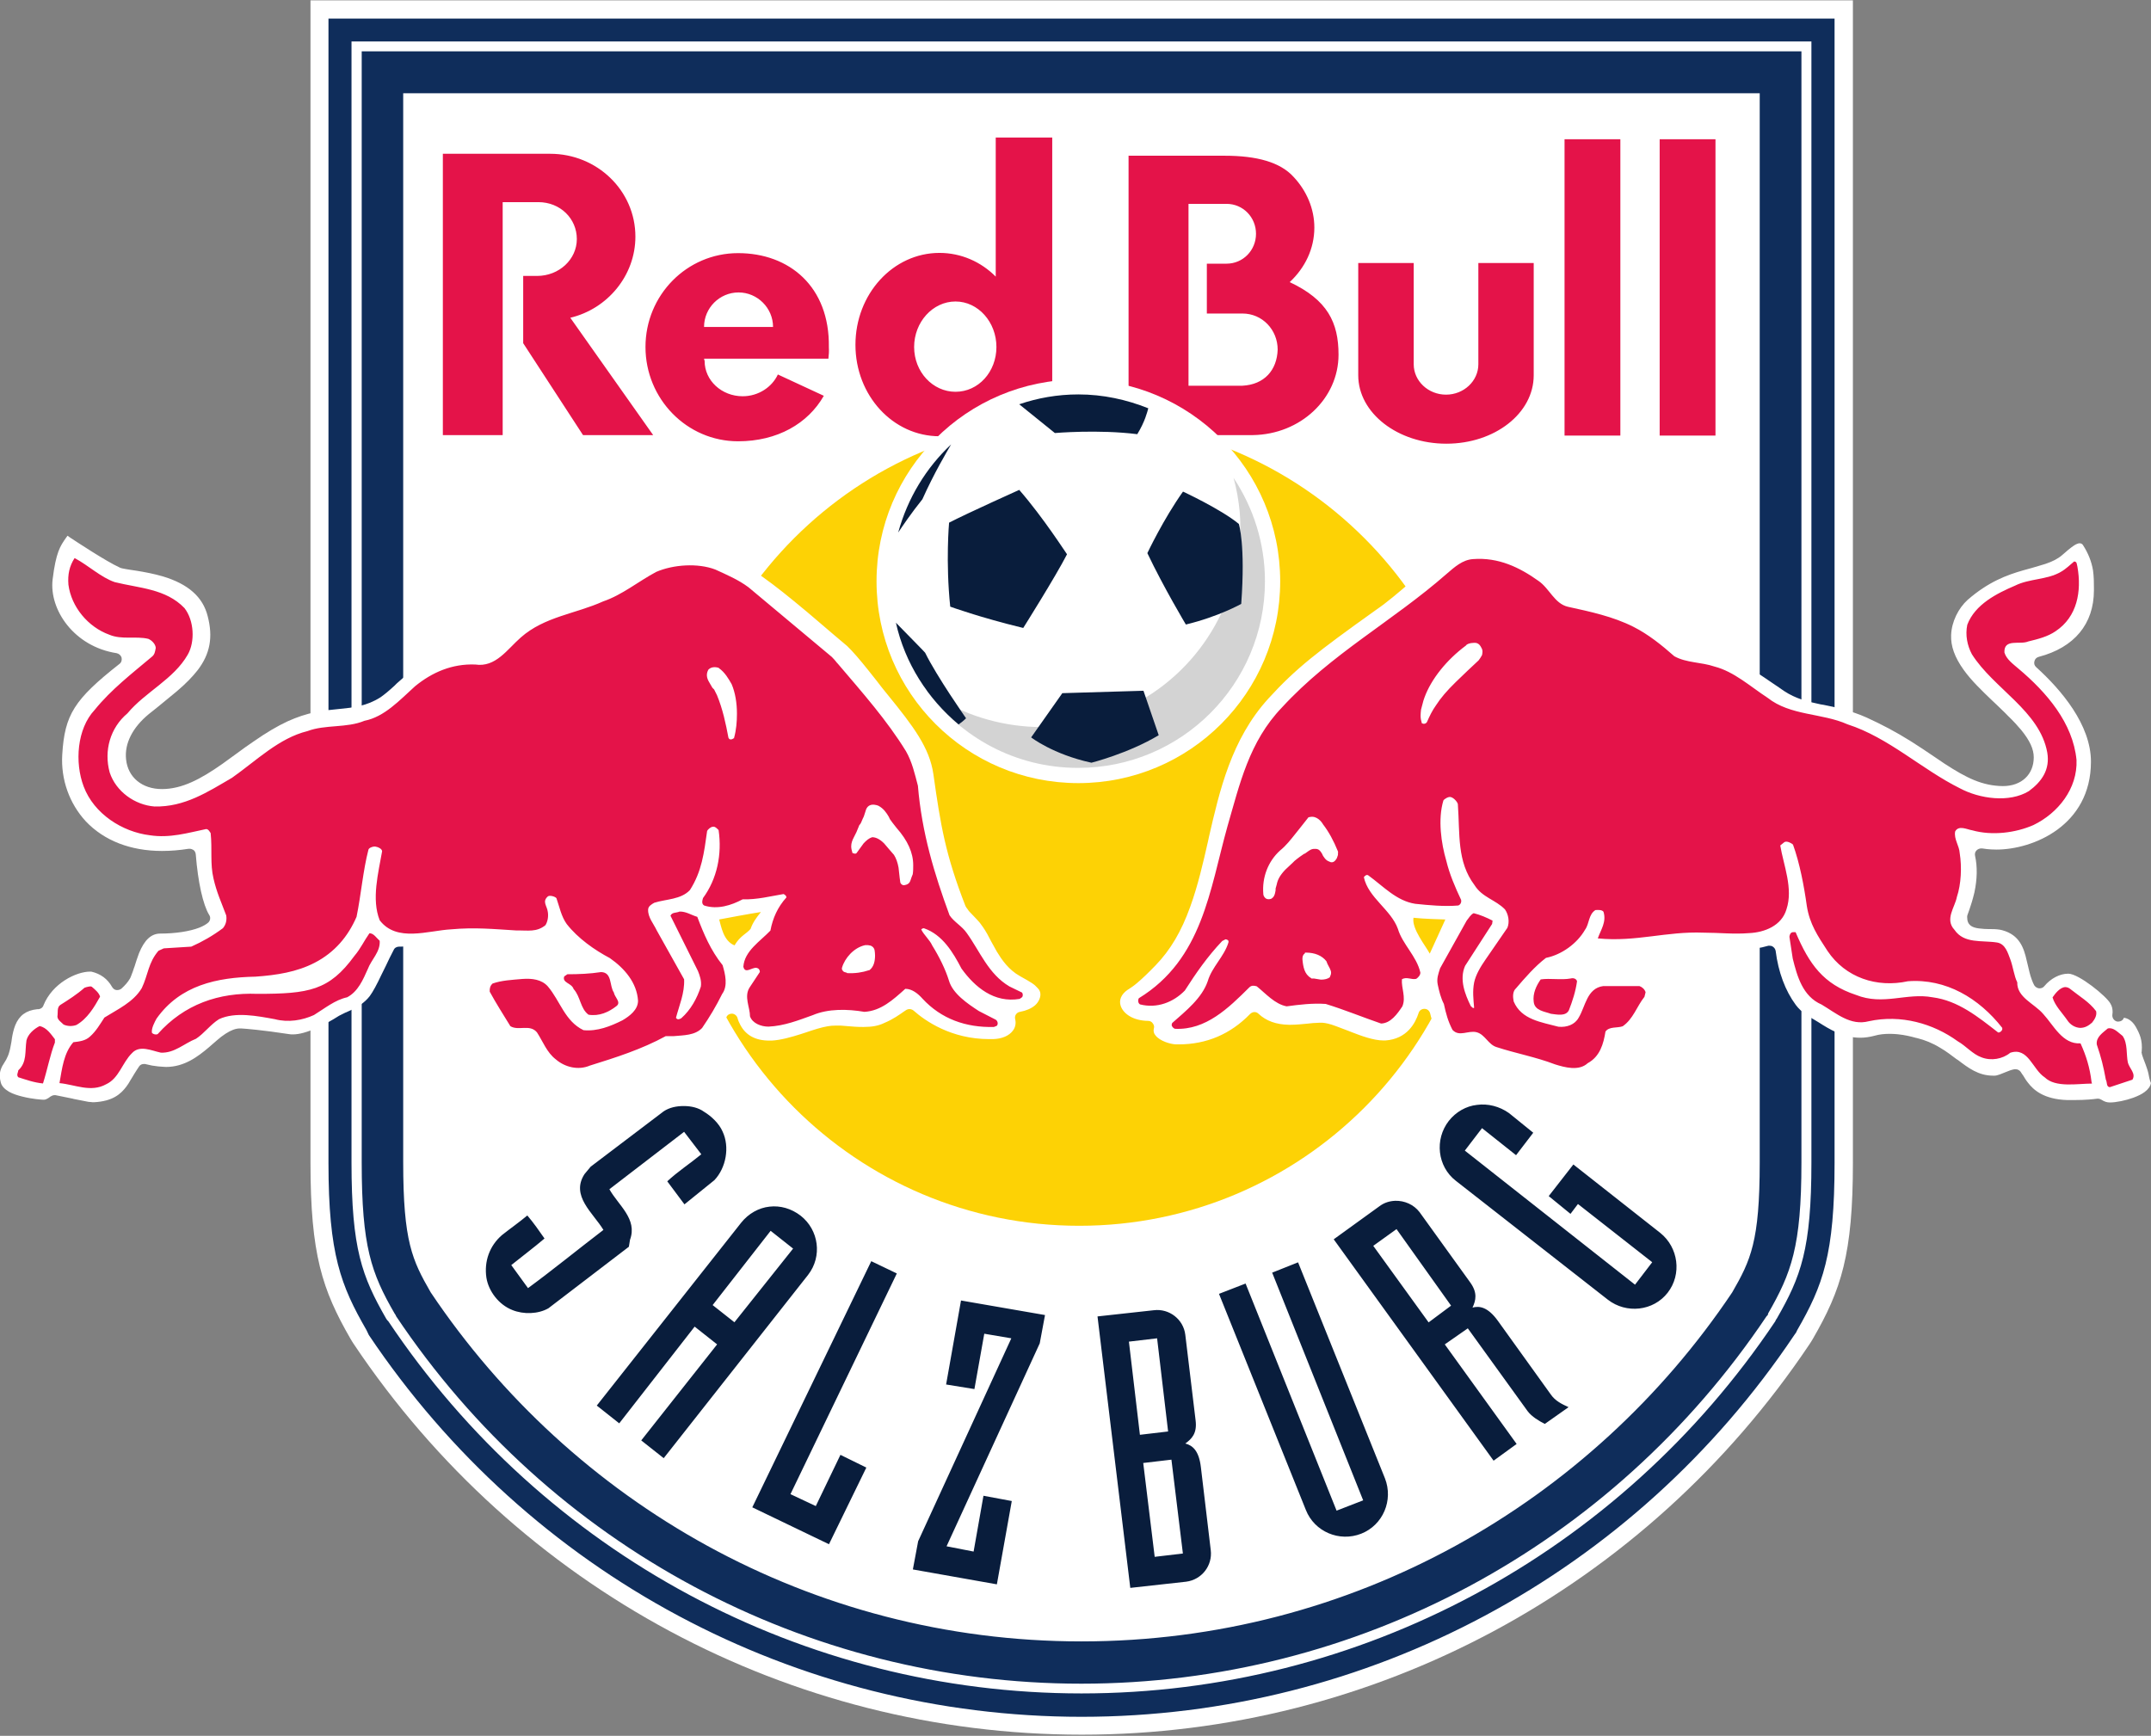
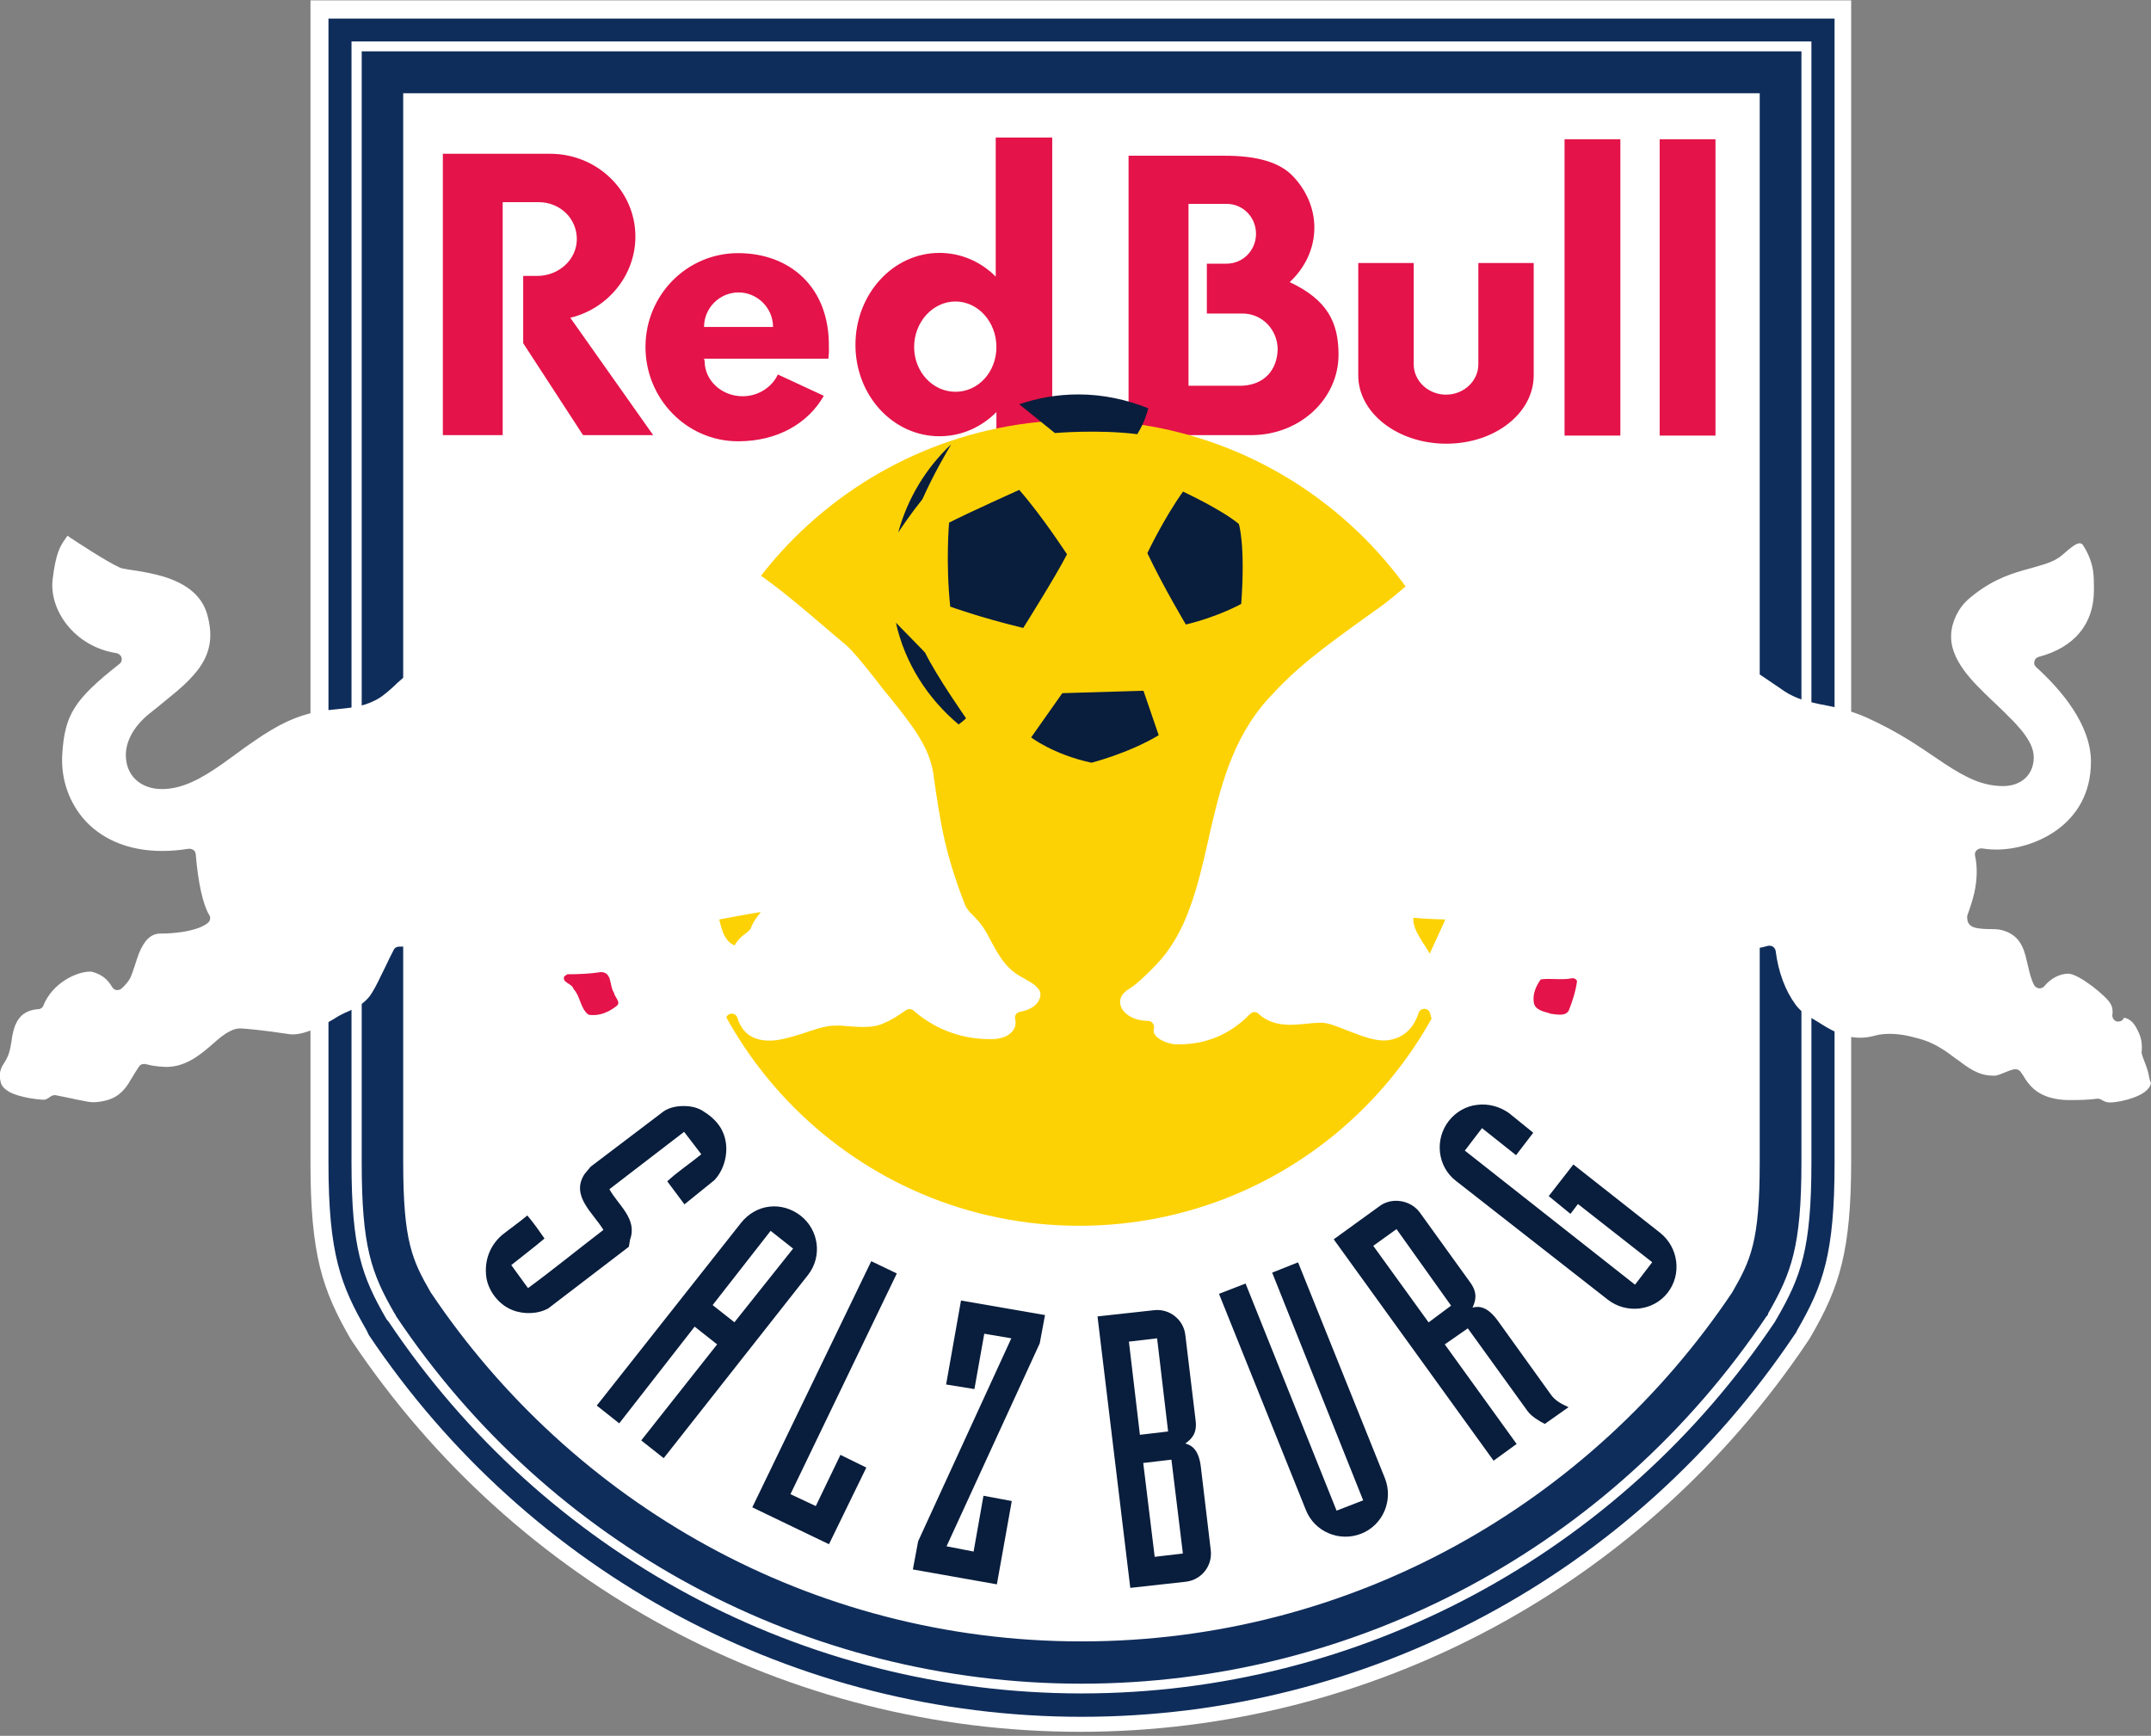
<svg xmlns="http://www.w3.org/2000/svg" xmlns:xlink="http://www.w3.org/1999/xlink" version="1.1" id="Laag_1" x="0px" y="0px" width="1876.8px" height="1514.8px" viewBox="0 0 1876.8 1514.8" style="enable-background:new 0 0 1876.8 1514.8;" xml:space="preserve">
  <rect x="0" y="0" width="1876.8" height="1514.8" fill="#808080" stroke="none" />
  <style type="text/css">
	.st0{fill:#FFFFFF;}
	.st1{fill:#0F2D5B;}
	.st2{fill:#E41349;}
	.st3{clip-path:url(#SVGID_2_);fill:#FDD205;}
	.st4{clip-path:url(#SVGID_2_);fill:#FFFFFF;}
	.st5{fill:#D3D3D3;}
	.st6{fill:#091D3C;}
</style>
  <g>
-     <path class="st0" d="M270.9,0.3v1014.2c0,80.2,10.2,110.9,34.9,153.8l1.5,2.5l1.5,2.3c142.9,213.3,380.2,340.7,635.1,340.7   c254.7,0,492-127.4,634.9-340.7l1.5-2.3l1.5-2.5c24.7-42.8,34.9-73.7,34.9-153.8V0.3H270.9z M270.9,0.3" />
+     <path class="st0" d="M270.9,0.3v1014.2c0,80.2,10.2,110.9,34.9,153.8l1.5,2.3c142.9,213.3,380.2,340.7,635.1,340.7   c254.7,0,492-127.4,634.9-340.7l1.5-2.3l1.5-2.5c24.7-42.8,34.9-73.7,34.9-153.8V0.3H270.9z M270.9,0.3" />
    <path class="st1" d="M286.6,16.2v998.6c0,80,10.9,107.2,33.2,146l1,2.1l1,2.1c140,208.9,372.5,333.2,621.9,333.2   c249.4,0,481.9-124.3,621.9-333.2l1.5-2.1l1-2.1c22.4-38.9,32.6-66,32.6-146V16.2H286.6z M306.6,36.2h1273.9v978.3   c0,75.6-9.2,99.6-30.1,136l-1,1.5l-0.4,1c-136.2,203.3-362.7,324.8-605.4,324.8S475,1356.5,338.8,1153l-1-1l-1-1.5   c-20.9-36.6-30.1-60.4-30.1-136V36.2z M315.6,44.8v969.7c0,73.5,8.4,96.5,28.6,131.6l1,1.5l0.4,1   c134.5,201,358.1,320.7,597.9,320.7c239.8,0,463.1-119.7,597.9-320.7l1-1l0.4-1.5c20.1-35.1,29-58.1,29-131.6V44.8H315.6z    M351.8,81.4h1183.6v933c0,69.1-7.9,85.4-24,113.4c-123.2,183.8-331.5,304.6-567.8,304.6c-236.3,0-444.5-120.7-567.8-304.6   c-16.1-28-24-44.3-24-113.4V81.4z M351.8,81.4" />
    <path class="st2" d="M868.8,120v121.4c-12.9-13-30.3-20.7-49.1-20.7c-40.5,0-73.3,35.9-73.3,80.2c0,44.3,32.8,79.8,73.3,79.8   c19.2,0,36.6-7.9,49.7-21.1v19.6h48.7V120H868.8z M1365.1,121.5v258.6h48.7V121.5H1365.1z M1448.1,121.5v258.6h48.7V121.5H1448.1z    M386.4,134.2v245.5h52.2V176.4h31.1c19.2,0,33.6,14.4,33.6,32.2c0,17.8-15.5,32.2-34.7,32.2h-12.1v58.7l52.2,80.2h61.2   l-72.3-102.4c32.4-7.7,56.8-36.8,56.8-70.8c0-40.1-33.4-72.3-74.4-72.3H386.4z M984.7,135.7v244h108.4   c41.6-0.6,74.8-31.8,74.8-70.2c0-28-9.6-47.8-42.6-63.3c13.4-12.5,21.5-29.2,21.5-47.6c0-16.7-6.9-32.2-18-44.1   c-11.7-13-32.2-18.6-60.2-18.6h-84V135.7z M1037,177.9h33.2c14.4,0,25.7,11.7,25.7,26.1s-11.3,26.1-25.7,26.1H1053v43.5h31.1   c17.3,0,30.7,14.2,30.7,31.5c-0.6,18-11.7,30.5-30.7,31.5H1037V177.9z M644,220.9c-44.7,0-80.8,36.6-80.8,81.9   c0,45.3,36.1,82.3,80.8,82.3c34.3,0,61-15.5,74.8-39.7l-40.1-18.6c-5,10.9-16.9,19-30.7,19c-18.4,0-33.2-13.8-33.2-30.7   c0-1-0.6-1-0.4-2.1h108.4c0.4-3.3,0.6-6.5,0.4-10C724,250.1,688.7,220.9,644,220.9L644,220.9z M1185.1,229.5v98   c0,33,34.5,59.7,76.9,59.7c42.2,0,76.2-26.5,76.2-59.7v-98h-48.3v88.4c0,14.6-12.7,26.5-28.2,26.5c-15.5,0-28.2-11.9-28.2-26.5   v-88.4H1185.1z M644.4,255.2c16.5,0,30.1,13.6,30.1,30.1h-60.2C614.3,268.7,627.9,255.2,644.4,255.2L644.4,255.2z M833.7,263.1   c19.8,0,35.7,18,35.7,39.7c0,21.7-15.7,39.1-35.7,39.1c-19.8,0-36.1-17.3-36.1-39.1C797.6,281.1,813.8,263.1,833.7,263.1   L833.7,263.1z M833.7,263.1" />
    <g>
      <defs>
        <rect id="SVGID_1_" width="1876.8" height="1514.8" />
      </defs>
      <clipPath id="SVGID_2_">
        <use xlink:href="#SVGID_1_" style="overflow:visible;" />
      </clipPath>
      <path class="st3" d="M1293.3,718.1c0,194.1-157.3,351.6-351.6,351.6c-194.3,0-351.6-157.5-351.6-351.6s157.3-351.6,351.6-351.6    C1136,366.5,1293.3,524,1293.3,718.1" />
      <path class="st4" d="M1247.5,832.2c-3.5-6.7-15.9-21.7-14.2-31.3c9,1,22.8,1.3,27.8,1.5C1259.7,805.2,1249.2,828.8,1247.5,832.2     M1874.5,936.6c-0.6-2.7-1.7-5.6-2.5-7.9l-0.8-2.1c-0.6-1.7-1.3-3.3-1.9-5.2c-0.2-0.8-0.6-1.7-0.6-2.3c-0.2-0.4-0.2-1,0-1.5    c0.8-10-1.7-15.3-5.4-21.9c-3.1-5.2-7.3-7.3-10.2-7.5c-0.6,2.1-2.7,3.3-4.8,3.3h-0.8c-2.7-0.4-4.8-3.1-4.4-6.1    c0-0.6,0.2-1.5,0.2-2.1c0-2.7-0.4-5-1.9-7.5c-3.3-6.3-27.6-26.1-36.8-26.1c-7.5,0-15.3,4.2-20.9,10.9c-1,1.3-2.5,1.9-4.2,1.9h-0.4    c-1.7-0.2-3.3-1.3-4.2-2.7c-0.8-1.5-1.5-3.1-2.1-4.8c-1.7-4.4-2.5-8.8-3.6-13.2l-0.8-3.3c-2.5-11.3-6.3-22.6-21.3-26.7    c-1.3-0.4-2.7-0.6-4.6-0.8c-1.7-0.2-3.3-0.2-5.2-0.2h-1.5c-2.9,0-6.1-0.2-9.2-0.6c-6.1-0.8-10.2-2.9-10.2-9.8c0-0.6,0-1.3,0.2-1.7    l1.7-4.8c1.3-3.6,2.9-8.8,4.4-15c2.5-11.7,2.7-22.6,0.6-32c-0.4-1.7,0-3.6,1.3-4.8c1-1,2.5-1.7,4-1.7h0.8c6.1,1,11.1,1,12.5,1    c32,0,82.5-20.9,82.5-76.7c0-32.2-25.9-62.7-47.8-82.5c-1.5-1.3-2.1-3.3-1.5-5.2c0.4-1.9,1.9-3.3,3.8-3.8    c30.9-8.1,48.1-28.6,48.1-58.1v-1.9c0-4.6,0-9.8-0.8-15.5c-1.3-7.7-4.2-15-8.8-22.1c-0.4-0.6-1.3-1.5-2.9-1.5    c-0.6,0-1,0.2-1.3,0.2c-1.3,0.4-2.5,1-3.5,1.7c-2.9,1.9-7.1,5.4-10.4,8.4c-3.8,3.3-8.4,5.6-14.6,7.7c-4,1.3-7.9,2.3-12.1,3.6    l-6.9,1.9c-14.8,4.2-30.9,10.2-48.9,25.9c-8.1,7.3-14,19.2-14.4,30.7c-0.4,9.6,3.1,19.4,10.9,30.3c6.7,9.4,15.9,18.2,25.3,27.2    l3.3,3.1c3.3,3.3,6.9,6.5,10,9.8c5,4.8,8.6,8.8,11.7,12.5c7.5,9.2,10.9,16.7,10.9,23.8c0,15-10.7,25.1-26.9,25.1    c-18-0.2-31.8-7.1-51-19.6c-2.9-1.9-5.8-4-9-6.1c-6.5-4.4-13-8.8-20.3-13.4c-13.4-8.4-25.7-14.8-38.6-20.7    c-6.9-3.1-13.8-5.4-21.5-7.5c-5.6-1.5-10.9-2.5-16.1-3.6l-2.5-0.4c-11.7-2.5-21.5-4.8-32-11.7c-2.9-2.1-6.1-4.2-9.2-6.3    c-5.4-3.8-11.1-7.5-16.9-11.3c-11.1-6.9-20.1-11.3-28.2-13.8c-2.5-0.8-5.2-1.3-8.6-1.9l-4.4-0.6l-3.3-0.4    c-5.2-0.6-9.6-1.7-14.4-4.4c-2.9-1.7-5.8-3.6-9-5.9c-2.3-1.7-4.4-3.3-6.7-5.2l-1.5-1.3c-5.6-4.4-11.9-9-21.3-14.2    c-14.4-7.7-28.8-11.7-41.2-14.6l-2.5-0.6c-4.8-1-9-2.1-12.5-3.3c-2.1-0.6-3.6-1.3-4.8-1.9c-0.8-0.4-1.5-0.8-1.7-1    c-0.4-0.2-0.6-0.6-1-1c-30.9-38.6-67.7-41.8-78.3-41.8c-2.5,0-4.8,0.2-6.9,0.4c-12.3,1.3-27.2,12.3-39.9,22.8    c-4.6,3.8-9.4,7.7-14.2,11.9c-9.8,8.4-19.6,16.9-29.7,23.8c-51,36.4-69.6,50.8-93.6,77.1c-32.6,35.7-42.8,81.1-52,121l-0.6,2.9    c-4.4,19.4-9,39.5-15.7,57.9c-7.7,21.5-17.3,37.8-30.3,51.2c-6.3,6.5-11.5,11.5-15.9,15.2c-2.9,2.5-5.2,4-7.3,5.4l-1.3,0.8    c-5.4,3.8-7.5,8.8-5.9,13.8c2.1,6.5,10.2,13,24,13.2c1.7,0,3.1,0.8,4,2.1c1,1.3,1.5,2.9,1,4.4c-0.6,2.3-0.2,4.4,1.5,6.3    c3.8,4.8,12.7,7.5,17.8,7.7h2.3c24.4,0,45.3-9,62.3-26.5c1-1,2.5-1.7,3.8-1.7c1.3,0,2.5,0.4,3.6,1.5c6.7,6.3,15.5,9.4,26.5,9.6    h1.3c5.2,0,10.4-0.6,15-1c2.5-0.2,4.6-0.6,6.9-0.6c1.3,0,2.3-0.2,3.6-0.2h2.3c2.9,0.2,6.7,1,11.7,2.9c3.6,1.3,7.3,2.7,11.1,4.2    l3.3,1.3c7.5,2.9,18.6,7.1,27.4,7.1h1.5c19.2-1.3,26.3-15.5,29-23.8c0.6-2.3,2.7-3.8,5-3.8h0.2c2.5,0,4.4,1.7,5,4.2    c0.4,2.1,1,4,1.7,5.8c2.9,10.2,6.9,16.9,13,22.1c1.9,1.5,4.2,2.5,7.5,3.1c2.9,0.4,6.9,0.6,13,0.8c1.2,0,2.3,0.4,3.1,1    c0.6,0.4,1.5,1.3,2.9,2.7c1.3,1.3,2.5,2.5,3.8,3.6c1,1,2.7,2.3,4.6,2.9c26.9,9.2,62,19,79.6,19.4h0.6c24,0,32.2-23,34.5-33    c0.4-2.1,2.1-3.6,4.2-4c22.4-4.4,34.7-38,34.5-43.9c-0.2-10.9-4.4-15-15-15.9h-39.1c-0.8,0-1.7,0.2-2.5,0.4    c-0.4,0.2-1,0.2-1.5,0.2c-1.9,0-3.6-0.8-4.4-2.5c-1.5-2.1-2.9-3.3-5.6-4c-1.9-0.4-3.6-1.9-4-4c-0.4-1.9,0.2-4,1.7-5.2    c0.8-0.6,1.5-1.3,2.3-2.1c1-0.8,2.3-1.5,3.5-1.5h0.2c5.2,0.2,15.7,0.6,25.5,0.6c4.4,0,8.6,0,12.3-0.2c7.9-0.4,14.4-1.3,21.3-2.1    c10.9-1.3,22.1-2.5,38.9-2.5l36.6,2.1c7.7,0,14.8-1,21.1-2.9c0.4-0.2,1-0.2,1.7-0.2c1,0,2.1,0.2,2.9,0.8c1.3,0.8,2.3,2.3,2.5,3.8    c2.3,18.4,8.4,34.7,17.5,47c2.3,3.1,5.4,6.1,9.4,8.8c2.1,1.5,4.2,2.7,6.5,4c1.2,0.8,2.5,1.5,3.8,2.3c9.6,6.1,21.5,13.6,36.6,13.6    c4,0,8.1-0.6,12.3-1.7c4.4-1.3,9-1.7,13.8-1.7c2.3,0,4.6,0.2,6.9,0.4c5.8,0.6,11.3,1.9,15.5,3.1l1,0.2c6.9,1.7,13.6,4.4,20.1,8.4    c5.4,3.1,10,6.7,14.4,10l1.3,0.8c8.8,6.7,17.8,13.6,30.5,13.6h1.5c0.8,0,1.9-0.2,2.3-0.4c0.6-0.2,1.5-0.4,2.5-0.8    c1.7-0.6,3.8-1.5,5.8-2.3c1.9-0.8,4.2-1.7,6.7-2.1h1c1.7,0,3.3,0.8,4.4,2.3c0.6,1,1.3,2.1,2.1,3.1c1.3,2.1,2.5,4.2,4.2,6.3    c4.8,6.3,13.8,14.6,34.5,15.2h5.4c10.9,0,17.5-0.8,20.5-1.2h0.8c1,0,2.1,0.4,3.1,1c2.3,1.5,4.6,2.3,7.1,2.3    c5.6,0,13.8-1.7,20.7-4.2c4-1.5,7.3-3.1,9.8-5c3.1-2.3,5-5,5.4-7.7C1875.5,942.2,1875.1,939.7,1874.5,936.6 M654.9,810.6    c-3.6,4.4-9,5.9-14,14.4c-9.8-3.8-11.7-16.9-13.4-22.6c7.9-1.5,26.5-5,36.4-6.5C659.7,801.2,657,804.8,654.9,810.6 M889.9,851.8    c-10-5.6-15.9-14.4-20.1-21.3c-1.7-2.9-3.3-6.1-5-9l-1.9-3.6c-1.9-3.8-4.4-7.9-7.3-11.7c-1-1.5-2.5-2.9-3.8-4.4l-4-4.2    c-1.3-1.3-2.5-2.5-3.3-3.8c-1-1.3-1.7-2.3-2.1-3.1c-17.5-44.9-21.7-70.4-28-115.1c-3.3-23-17.3-41.6-40.1-69.6    c-2.9-3.5-6.1-7.5-9.4-11.9c-2.3-2.9-4.8-6.1-7.3-9.2c-7.5-9.4-13.6-16.5-18.4-21.1c-8.1-6.9-15.5-13-21.9-18.6    c-9.2-7.9-17.1-14.6-24.4-20.5c-13.8-11.3-24.2-19.2-36.3-27.4c-16.9-11.5-35.1-17.3-53.9-17.3c-19.2,0-33.4,6.3-38.2,9.4    c-16.3,11.1-28.4,17.8-42.2,23.6c-10,4.2-20.3,7.5-33.4,11.7c-4.2,1.5-8.8,2.9-13.6,4.4c-14.8,5-25.5,13.6-32.8,20.5    c-1.9,1.7-3.6,3.3-5.2,5c-1.9,1.9-3.5,3.6-5.2,5c-3.3,3.1-5.6,4.8-7.9,5.4c-2.3,0.8-5.9,1.5-11.1,1.7c-2.7,0.2-5.6,0.2-8.4,0.4    c-2.1,0-4,0.2-5.8,0.2c-17.1,1-30.7,10.7-39.7,17.8c-4.6,3.8-8.8,7.7-13,11.3l-1.9,1.9c-5.2,4.8-9,7.9-12.3,10.2    c-12.1,7.7-23.6,9-36.1,10.2c-6.5,0.6-13.2,1.3-20.3,2.7c-8.6,1.7-16.5,4.4-24.7,8.1c-9,4.2-18.2,9.6-29.7,17.6    c-5,3.3-9.8,6.9-14.6,10.4c-4.2,3.1-8.6,6.3-12.7,9.2c-18.8,13.2-35.1,21.9-52.6,21.9c-17.3,0-29.7-10.2-31.3-25.9    c-1.5-13.8,5.6-27.8,19.8-39.5l7.9-6.3c5.8-4.8,11.3-9.2,16.3-13.4c8.4-7.1,14-13,18.4-18.6c10.9-14.2,13.6-28.8,8.8-47.2    c-4.2-16.7-16.9-28-39.1-34.7c-7.9-2.3-15.9-3.8-23.4-5l-2.7-0.4c-2.3-0.4-4.4-0.6-6.3-1c-2.5-0.4-4.2-0.8-5.2-1.3    c-11.9-5.4-38.2-22.8-43.5-26.3l-2.1-1.5l-1.5,2.1c-4.8,6.9-8.6,12.3-11.5,36.1c-3.1,26.3,18.6,58.5,55.8,64.3    c2.1,0.4,3.8,1.9,4.4,4c0.4,2.1-0.2,4.2-1.9,5.4c-39.5,31.1-47.8,44.3-49.9,79.2c-1.3,21.7,6.3,42.8,20.7,58.3    c15.9,16.7,38.9,25.7,66.4,25.7c7.3,0,15-0.6,23.2-1.9h0.8c1.3,0,2.3,0.4,3.3,1c1.3,0.8,1.9,2.3,2.1,3.8    c1.9,24.2,6.3,44.1,11.7,52.9c1.5,2.1,1,5-0.8,6.7c-1.7,1.5-4.4,3.1-7.7,4.4c-8.4,3.3-21.1,5.2-34.1,5.2    c-7.9,0-13.8,5.4-18.6,17.1c-1.5,3.8-2.7,7.9-4,11.9l-0.4,1c-0.6,2.1-1.3,3.8-1.9,5.4c-0.6,1.5-1,2.9-1.7,4    c-1.7,2.9-4,5.6-7.3,8.6c-1,0.8-2.3,1.3-3.6,1.3h-0.8c-1.7-0.2-2.9-1.3-3.8-2.7c-4-7.1-10-11.5-18.2-13.4h-1    c-12.1,0-33,10.2-40.7,29.5c-0.6,1.9-2.3,3.1-4.4,3.3h-1c-9.6,1-15.7,5.4-19.2,14c-1.5,3.8-2.3,7.7-2.9,11.3L10,909    c-0.6,2.9-1,6.1-1.9,9c-0.6,2.3-1.5,4.4-2.7,6.7l-1.9,3.1c-0.4,0.6-0.8,1.5-1.3,2.1c-2.1,4-3.3,7.9-1.5,14.8    c0.8,3.1,3.3,5.8,7.3,8.1c3.1,1.7,7.1,3.1,11.7,4.2c8.4,2.1,16.7,2.7,18.4,2.7c1.3,0,2.3-0.4,3.3-1c0.8-0.4,1.7-1,2.5-1.7    c1-0.6,2.3-1.3,3.6-1.3h0.8l4,0.8c3.1,0.6,7.3,1.5,11.3,2.3l0.6,0.2c3.8,0.8,7.5,1.5,10.7,2.1c1.7,0.4,3.1,0.6,4.2,0.6    c1.2,0.2,2.3,0.2,2.7,0.2c16.7-0.8,23.6-7.3,28.4-13.6c1.3-1.7,2.5-3.6,3.6-5.6l1.9-3.1l1.5-2.5c1.5-2.3,2.7-4.4,4.2-6.5    c1-1.5,2.5-2.1,4.4-2.1c0.4,0,0.8,0,1.5,0.2c1.9,0.4,3.8,0.8,5.4,1.2c3.8,0.6,7.3,1,9,1c1,0,2.1,0.2,3.1,0.2    c15.9,0,27.6-8.8,37.4-17.1l3.1-2.7l4.4-3.8c1.9-1.7,4.6-3.8,7.1-5.4c4.8-3.1,8.8-4.6,12.5-4.6h1c3.8,0.2,18,1.3,42.2,5    c1,0.2,2.1,0.2,3.1,0.2c5.4,0,12.3-1.9,20.7-5.6c6.1-2.7,12.7-6.3,19.6-10.7c1.5-0.8,3.3-1.7,5.4-2.7l0.6-0.2    c1.9-0.8,4.2-1.9,6.3-2.9c4-2.1,9.8-5.4,14.4-11.3c2.7-3.6,6.5-10.7,10-18.2l4-8.1c2.1-4.6,4.4-9.2,6.9-14    c0.8-1.9,2.7-2.9,4.8-2.9h1.5c7.5,0,16.5-1.3,24.2-2.3c3.3-0.4,6.9-1,10-1.5c7.1-1,13.4-2.1,18-2.3c1,0,4.2,0.2,8.4,0.4l9.6,0.6    c12.1,0.6,21.9,1,30.1,1c4.8,0,9.2-0.2,12.7-0.4c6.5-0.4,12.3-1.5,17.1-2.9c1.3-0.4,2.7-0.8,4.2-1.5c0.6-0.2,1.5-0.4,2.1-0.4    c1.3,0,2.7,0.4,3.8,1.5c2.7,2.5,5.4,5.2,8.4,7.7c1.7,1.5,2.3,3.6,1.5,5.6c-0.6,2.1-2.5,3.3-4.6,3.5c-1,0-2.1,0.2-3.1,0.4    c-3.3,0.4-9.4,1.9-12.5,5.9c-1,1.3-2.5,2.1-4.2,2.1c-0.8,0-1.5-0.2-2.1-0.4c-0.6-0.4-1.5-0.6-2.3-0.8c-1.7-0.4-3.1-0.6-4.6-0.6    h-5.9c-4.8,0-16.1,0-25.9,1.7c-6.1,1-10.7,2.5-14,4.4c-3.1,1.9-6.9,5-6.7,10.4c0.6,10,14.6,37,24.2,46.6c1.9,1.9,8.1,3.8,15,3.8    h2.7c1.9,0,3.8,1,4.6,2.9c9.8,19.2,26.7,32.2,42.2,32.2h1c14.8-0.6,54.5-15,82.5-28c0.4-0.2,0.6-0.2,1-0.4    c0.8-0.2,1.9-0.4,3.1-0.4c1.7-0.2,3.6-0.4,5.4-0.6l2.7-0.2c6.3-0.8,13.2-1.9,18.2-4.2c4.6-2.3,11.5-11.1,17.3-22.4    c0.8-1.9,2.7-2.9,4.6-2.9h0.4c2.1,0.2,4,1.7,4.6,3.8c0.6,2.3,1.5,4.2,2.5,6.1c4.8,9,13.2,13.6,25.3,13.6h1.9    c8.1-0.4,17.3-3.1,25.3-5.6l4.6-1.5c6.7-2.3,13.2-4.4,19-5.4c2.1-0.4,4.6-0.6,7.3-0.6h4l7.5,0.6c1.7,0.2,3.3,0.2,5.2,0.4    c2.5,0.2,5,0.2,7.5,0.2c7.3,0,13-1,18.2-3.6c7.5-3.1,13.2-7.3,17.1-10l1.5-1c0.8-0.6,2.1-1,3.1-1c1.2,0,2.5,0.4,3.6,1.3    c10.4,9.2,33,24.9,66,24.9h3.3c7.9-0.2,14-2.9,17.3-7.3c2.3-2.9,2.9-6.5,2.1-10c-0.4-1.5-0.2-2.9,0.6-4.2c0.8-1.2,2.1-2.1,3.6-2.3    c5.4-1,9.8-2.9,13-5.6c2.9-2.5,4.8-6.3,4.8-9.6c0-2.1-0.8-4-2.5-5.6C902.4,858.9,900.3,857.6,889.9,851.8" />
    </g>
-     <path class="st0" d="M764.8,507.3c0-97.4,78.8-176.1,176.1-176.1c97.3,0,176.1,78.8,176.1,176.1c0,97.3-78.8,176.1-176.1,176.1   C843.5,683.4,764.8,604.7,764.8,507.3" />
-     <path class="st5" d="M808.4,602.4c51.4,37.2,123.7,43,180.3,12.5c61.4-31.8,98.6-97.3,93-168c-1-10.2-2.7-20.3-5.4-29.9   c17.3,26.1,27.4,57,27.4,90.2c0,90-72.9,162.9-162.9,162.9C886.3,670.2,838.1,643.5,808.4,602.4" />
    <path class="st6" d="M940.9,344.2c-18.2,0-35.5,3.1-51.6,8.6l31.1,25.1c0,0,37.8-3.3,71.9,1c6.7-10.9,8.8-19.6,9.6-22.6   C982.9,348.7,962.4,344.2,940.9,344.2L940.9,344.2z M829.9,387.8c-21.9,20.5-38,47-46.2,76.9c3.5-5.2,11.5-17.1,21.1-29   C814.9,413.1,826.2,394.1,829.9,387.8L829.9,387.8z M889.3,427.5c0,0-44.7,20.1-61.2,28.6c0,0-3.1,34.1,1,73.3   c0,0,25.7,9.4,63.7,18.6c0,0,28.4-45.1,38.2-64.3C930.8,483.7,910.4,451.7,889.3,427.5L889.3,427.5z M1032.2,429   c-17.1,24-31.1,53.7-31.1,53.7c14.2,29.9,33.6,62.3,33.6,62.3c28.6-6.9,48.3-18,48.3-18c3.8-52-2.1-69.8-2.1-69.8   C1065.4,444.4,1032.2,429,1032.2,429L1032.2,429z M781.7,543.4c7.9,35.5,27.8,66.2,54.7,88.8c1.9-1.3,4.8-3.6,6.5-5.4   c0,0-25.5-36.4-35.7-57.2C807.4,569.6,790.5,552.4,781.7,543.4L781.7,543.4z M997.7,602.8l-70.8,2.1l-27.2,38.6   c0,0,19,14.8,52.6,22.1c0,0,32.2-8.1,58.7-24L997.7,602.8z M1288.7,964.2c-9.4,1-18.4,6.1-24.6,14c-12.5,16.1-10,39.7,6.1,52.2   l132.7,103.8c16.1,12.5,39.7,10,52.2-6.1c12.5-16.1,9.4-39.5-6.5-52.2l-75.8-59.7l-21.5,27.6l19,15.5l6.5-8.6l64.8,50.8l-15,19.6   l-148.5-117l15-19.6l29.7,23.6l15-19.6l-21.1-17.1C1308.3,965.4,1298.1,962.9,1288.7,964.2L1288.7,964.2z M596.6,965.2   c-6.5,0-12.5,1.3-17.5,4.6l-63.7,48.3l-5.4,6.5c-12.3,19,7.5,33.8,16.5,48.7c-22.1,16.9-43.9,34.7-65.8,50.8l-14.6-20.1   c9.8-7.9,19.6-15.2,29-23.2c-4.8-6.9-9.6-13.8-15-20.1c-7.3,6.1-14.8,11.3-22.1,17.1c-10.9,9.4-15.7,23-13.6,37.2   c1.9,11.9,10.9,23.6,22.6,28.2c9.8,4,22.6,3.6,31.5-1.5l70.2-53.7l1-6.1c6.7-18.2-10.2-30.1-18-44.1l65.2-50.1l15,19.6   c-9.8,8.1-20.5,15-29.7,23.6l15,20.1l26.1-21.1c10.2-10.7,13.6-29,7.1-42.6c-2.9-6.7-9.6-13.2-16.1-17.1   C609.5,966.7,603.1,965.2,596.6,965.2L596.6,965.2z M1217.4,1047.9c-4.8,0.2-9.4,1.5-13.6,4.6l-40.1,29l139.5,193.2l20.1-14.6   l-62.7-86.9l20.1-14l52.2,72.3c3.6,4.8,10,8.6,15,11.1l20.7-14.6c-6.3-2.9-11.7-5.6-15.5-11.1l-46.2-64.3   c-8.6-11.9-15.9-13.2-22.1-11.5c2.9-6.3,4.6-12.9-2.1-22.1l-44.1-61.2C1233.5,1051.1,1225.4,1047.7,1217.4,1047.9L1217.4,1047.9z    M671.4,1053c-9.4,1-18.4,6.1-24.7,14l-126,159.6l19.6,15.5l65.8-84.4l19.6,15.5l-66.2,83.8l19.6,15.5l126-160   c12.5-16.1,9.4-39.1-6.5-51.6C690.4,1054.6,680.8,1051.9,671.4,1053L671.4,1053z M1218.5,1072.6l47.6,66.8l-19.6,14.6l-48.3-66.8   L1218.5,1072.6z M672.4,1074.1l19.6,15.5l-51.2,64.3l-19-15L672.4,1074.1z M760.2,1100.6l-103.8,214.8l66.9,32.2l32.6-66.9   l-22.6-11.1l-21.5,44.7l-22.1-10.4l92.8-192.6L760.2,1100.6z M1132.6,1101.6l-22.6,9l79.4,198.7l-23.2,9l-79.4-198.2l-23.2,9   l75.8,188.6c7.5,19,29.2,28.2,48.3,20.7c19-7.5,28.2-29.2,20.7-48.3L1132.6,1101.6z M838.5,1134.9l-13,73.3l24.7,4l8.6-48.3l23.6,4   L801.1,1345l-4.6,24.6l73.3,13l13-72.7l-24.7-4.6l-8.6,48.7l-23.6-4.6l81.3-177.1l4.6-24.7L838.5,1134.9z M1006.7,1143.4l-49.1,5.4   l28.6,236.9l48.7-5.4c13.6-1.7,23.2-14,21.5-27.6l-8.6-72.3c-1.7-14.6-7.3-19-13.6-20.7c5.6-4,10.4-8.8,9-20.1l-9-74.8   C1032.6,1151.4,1020.2,1141.7,1006.7,1143.4L1006.7,1143.4z M1009.6,1167.9l9.6,81.3l-24.6,2.9l-9.6-81.3L1009.6,1167.9z    M1022.1,1273.8l10,81.9l-24.6,2.9l-10-81.9L1022.1,1273.8z M1022.1,1273.8" />
-     <path class="st2" d="M65.1,487c-4.6,7.1-6.1,14.4-5.4,23.2c2.5,19.4,17.1,37,35.7,43.7c10.9,4.6,23.2,1,34,3.6   c3.1,1.3,6.3,4.6,6.5,7.9c-0.6,3.1-0.8,5.8-3.6,7.9c-17.1,14.4-35.3,28.4-49.7,46.2c-15.5,16.5-17.5,46-9.6,66.8   c9,24,33.8,39.7,57.7,42.6c17.5,2.7,33.2-2.1,49.1-5.4c2.1,0,3.1,2.3,4,3.5c1.5,14.2-0.6,26.7,2.5,39.7   c2.7,11.9,6.7,20.5,11.1,32.2c0.6,4-0.2,7.9-2.9,11.1c-9,6.7-17.8,11.7-27.6,16.1l-24,1.5l-4.6,2.1c-9,10.4-9,20.9-14.6,32.6   c-7.3,12.3-21.3,18.6-32.6,25.7c-3.8,5.8-7.3,11.9-12.5,16.5c-4,3.8-9.4,4.4-14.6,5c-8.4,9.6-9.8,22.8-12.1,35.7   c13.6,1.3,27.4,8.4,40.7,1c11.3-5.2,14-18.8,22.6-27.2c6.7-7.3,17.1-2.1,25.1-0.4c11.9,0.6,20.5-8.1,30.7-12.1   c7.1-4.6,12.7-12.5,20.1-17.1c14.2-6.7,33.8-2.7,48.7,0c11.7,3.1,24,1,34.1-3.6c9.6-5.9,18.4-13.2,29-15.5c9.6-5,14-15.7,18-24.6   c3.1-8.4,11.1-15,10.4-24.7c-2.5-2.1-5.4-6.9-9-6.5c-4.6,6.5-7.7,13.4-13,19.6c-22.1,30.3-39.7,33.2-84.8,33.2   c-33.4-1.3-63.7,9-86.9,35.1c-1.5,0.8-3.8,0.2-5-1c-0.8-3.8,2.5-9.8,4-12.5c20.7-29.2,52.6-35.9,86.3-36.6   c18.4-1.3,35.9-4,51.6-12.1c17.5-9,29.2-23,36.6-40.1c4-19.4,5.6-40.3,10.4-58.7c0.6-1.9,5-3.1,6.5-2.5c1.9,0.2,5.4,1.9,5.4,4   c-3.3,19-9.4,41.8-2.1,60.2c14.8,19.4,42.2,9,62.3,7.9c20.9-1.9,37.2-0.2,57.2,1c9.8-0.2,17.3,1.7,25.1-4.6   c2.1-3.3,2.7-7.9,2.1-11.5c-0.6-5.4-5.2-9,0-13.6c1.5-1.3,6.3,0,7.5,1.5c2.7,7.7,4.2,15.9,9,22.6c9.8,12.5,24.2,22.6,37.6,29.7   c12.9,9,23.6,21.5,24.6,37.2c0,7.9-7.3,13.4-13.6,17.1c-10.4,5.2-21.9,9.8-34,8.6c-16.3-7.9-20.3-25.5-31.1-38.2   c-5.4-6.1-13.8-7.1-22.1-6.5c-9,0.8-18.2,1.2-26.1,4c-2.1,1.9-2.7,4.2-2.5,7.1c5.4,10,11.9,20.1,18,30.1c7.1,4.4,16.9-2.1,23.2,5.4   c5.2,7.9,8.6,17.6,16.5,23.6c7.7,6.7,19.4,9.8,29.7,5.4c22.8-7.1,45.1-14.2,66.2-25.7h7.1c8.6-0.8,18.4-0.6,24.6-7.1   c6.7-9.8,12.3-19.2,17.5-29.7c5.2-7.1,2.7-17.3,0.4-25.1c-10.4-12.9-16.5-27.4-22.1-42.2c-5.2-1.5-9.8-4.8-15.5-4.6   c-2.7,1.3-6.5,0.4-7.9,3.6l24,48.3c1.5,3.8,3.3,8.6,2.5,13.6c-3.3,10.2-8.8,20.3-17.1,27.6c-1.5,0.8-3.3,1.7-4.6-0.4   c2.7-10.4,7.7-21.7,7.1-33.6L573,811.9c-2.7-5.8-7.7-11.3-7.5-18c0-3.1,3.1-4.8,5.4-6.1c10.4-3.3,23.2-2.7,31.1-11.1   c10.4-16.3,12.3-32.4,15-51.6c0.6-1.2,3.1-3.6,5-3.6c1.9-0.6,4.2,2.1,5,2.9c3.1,21.1-1.3,42.6-13.6,59.3c-0.6,2.1-1.5,5,1,6.5   c11.7,3.8,23.8-0.2,33.6-5.4c12.5,0.4,24.2-2.7,35.7-4.6c1.3,0.6,2.5,1.7,2.5,2.9c-7.7,8.6-11.9,18-14,29   c-9.2,9.6-22.6,17.8-23.6,31.5c1.5,6.7,7.5,0.4,11.5,1c1.9,0.4,2.9,1.7,2.9,3.6l-9,13.6c-5,7.9,0.4,17.3,0.4,25.1   c2.1,6.1,9.6,9,16.1,9c13.8-0.6,26.3-5.6,38.6-10c13.6-5.8,30.5-5.4,45.1-2.9c14.4-0.8,24.9-10.4,35.7-20.1c5.9,0,11.1,4.2,15,8.6   c16.5,17.8,38,25.3,62.3,24.7l2.5-1c1.5-1.5,0.8-4.4-1-5.4l-14.6-7.5c-10-6.5-22.8-15.2-26.1-26.5c-3.1-10-8.4-20.7-14.6-30.7   c-2.1-4.8-7.3-9.2-9.6-14c0.6-0.6,1.7-1.3,2.5-1c16.1,5.6,25.3,21.1,32.6,35.1c11.7,16.3,28.6,30.3,50.8,26.5l2.1-1.5   c1-1.3,0.6-3.1,0-4l-11.1-5.4c-18.4-10.9-25.7-30.7-37.2-46.6c-4-5.9-11.3-9.8-15-15.5c-13.2-35.9-24.2-71.9-27.6-113   c-2.7-10.2-5-20.7-10.4-30.1c-16.5-26.9-38.2-51.4-59.3-76.2c-1.9-1.9-1.5-2.1-5.4-6.1l-72.7-60.8c-9-6.7-19-10.9-29-15.5   c-15.2-5.8-36.6-4.4-51.6,2.1c-15.7,8.4-29.7,20.1-46.2,25.7c-24,10.9-51.2,13.2-71.9,31.5c-11.9,10.4-21.9,26.3-39.7,23.6   c-20.1-0.8-37.6,6.7-52.6,19c-13.6,12.3-26.7,26.7-44.1,30.1c-15.5,6.5-34.1,3.1-49.7,9c-24.9,6.1-44.5,25.7-65.8,40.7   c-21.1,12.3-41.4,25.7-67.7,25.1c-17.1-1.3-33.6-13-39.1-29.7c-5.2-19,0.4-38.9,15.5-51.6c15.7-18.8,40.3-29.7,52.6-51.2   c6.5-11.3,5.6-29.9-2.9-40.7c-16.3-16.9-39.5-17.3-60.8-22.6C87.9,503.8,77.3,493.5,65.1,487L65.1,487z M1285.3,487.9   c-9.2,0.6-16.1,6.9-23.2,13c-47,41.2-100.5,69.6-143.5,116.4c-28.8,29.9-37,67.3-47.6,103.8c-15.5,55.4-21.7,115.9-77.3,150   c-1,1.5-0.8,4.4,1,5.4c14.8,3.8,29.2-1.9,39.1-12.1c9.6-15,19.6-29.5,32.6-43.2l2.9-1.5c1.5,0.2,3.1,0.8,2.5,2.9   c-3.8,12.3-14.4,21.3-18,33.6c-5,14.8-19.2,26.1-31.1,36.6l-0.4,1.5c0,1.5,1.5,3.1,2.9,3.5c26.9,1.3,46.6-18,64.8-36.1   c1.9-1.9,4-1.7,6.5-1c7.9,6.3,15.7,15.5,26.1,17.5c11.1-1.5,22.6-2.9,34.1-2.1c16.3,5,32,11.5,48.3,17.1c8.4-0.2,14.2-8.4,18.6-15   c3.3-7.9-1-15.9-0.4-23.6c4-2.5,8.4,0.6,12.5-0.4c1.9-1.3,3.6-3.3,3.6-5.4c-3.1-14.2-15.7-24.9-19.6-38.2   c-6.1-16.9-25.9-27.2-29.7-45.1c0.8-1.2,2.5-2.7,4-1.5c13.2,9.6,24.4,22.1,40.7,24.7c12.3,1.3,25.3,2.5,37.6,1.5   c1.9-0.6,3.1-2.9,2.5-5c-5.2-11.1-10-22.1-12.9-34.1c-4.4-15-7.5-36.1-2.5-52.6c0.8-1.3,4.6-3.6,6.5-2.9c2.5,0.6,5.6,4,6.1,6.1   c1.9,26.1-1,50.1,14.6,70.8c6.7,10.7,18.4,12.7,26.5,21.1c3.1,4.4,4.2,11.1,2.1,16.1l-19,27.6c-4.4,6.3-8.6,13.4-10,20.1   c-1.5,7.7-0.6,14.6,0,22.1c-1.3,0.6-1.9-0.8-2.9-1.5c-5-10.2-10.2-23.2-5-35.1l23.6-36.6l0.4-2.9c-5.2-2.7-11.1-5.2-16.5-6.5   c-2.7,1.3-4.2,4.2-6.1,6.5l-23.2,41.6c-1.5,4.8-3.1,8.8-2.1,14c1.3,6.1,2.7,11.9,5.4,17.1c1.9,8.6,3.5,14.8,7.5,22.6   c5.9,6.5,13.8,0.2,21.1,2.1c7.3,1.9,10.2,10.9,17.5,13c16.5,5.4,34.1,8.6,50.8,15c8.6,2.7,20.9,6.1,28.6-1   c10.7-5.8,13.8-16.9,15.5-27.6c3.3-4.6,10.2-2.9,15-4.6c9.2-6.3,12.3-17.3,19-25.7l1-4c-0.8-2.7-3.1-4.6-5.4-5.4h-31.5   c-14.4,1.9-15.5,17.8-21.5,27.6c-3.3,6.1-10.4,8.6-17.6,7.9c-14.8-4-32.4-6.1-39.1-22.1c-0.8-4-1-8.8,2.1-11.5   c7.7-9,16.5-19.2,26.1-26.5c13.6-2.7,27.2-12.5,34.1-24.6c3.8-5.2,2.9-13.2,9-17.1c1.9-0.2,5.9-0.4,7.1,1.5c2.7,9-2.3,15.5-5,23.2   c33.4,3.3,59.7-6.3,92.3-5c13.8,0,26.1,1.5,39.7,0.4c13.6-0.6,28.4-6.5,32.6-20.7c6.1-18.2-2.5-38.4-5.4-55.8l3.6-2.9   c2.1-1.3,6.1,0.8,7.5,2.1c5.9,16.3,9.6,35.9,12.1,53.7c2.5,15.7,9.4,25.9,18,39.1c15.7,23.4,43,32.4,70.2,26.5   c33.2-2.5,62,14.8,82.3,40.7v1.5c-0.6,1.3-1.9,2.7-3.6,2.5c-17.5-13.6-34.9-27.8-57.2-30.7c-22.8-4.2-43,7.5-66.9-2.1   c-28.4-9.4-40.7-26.7-52.6-54.7h-2.5c-1.9,0.2-2.7,2.1-2.9,4l2.9,19c3.8,15.2,8.6,33,25.1,40.1c13,7.7,25.3,18.8,41.2,14.6   c28-6.1,56.2,1.9,77.7,17.5c7.1,4,13,11.3,20.7,14c8.4,3.3,18.4,1.5,25.1-4c15.7-5.2,19.4,14.6,30.1,21.5   c9.4,9.2,28.6,5.4,41.2,5.4l-0.4-1.5c-1.5-12.5-4.6-22.6-9.6-33.6c-15.7,1-23.4-15.7-32.6-25.7c-7.7-9-23-14.4-22.6-27.6   c-2.7-5.2-3.6-13.4-6.1-20.1c-2.1-5.4-4.2-13.4-11.5-14.6c-13.2-2.1-28.8,1.3-37.2-11.1c-8.6-9.2,0.4-19.6,2.1-28.6   c3.8-11.3,4.4-26.5,2.5-38.2c-0.4-6.7-5.2-12.3-4-19c3.1-5.8,10.4-1.7,15-1c17.1,4.8,37.6,2.3,53.3-4.6   c21.5-10.4,38.6-31.8,37.6-56.8c-3.1-32.2-25.9-58.9-50.8-79.8c-4.6-4-10.4-8.1-12.1-14c-0.6-12.5,13.6-6.5,20.7-9.6   c8.6-2.1,17.1-4.2,24-9c18.8-12.5,22.8-34.7,19-56.2c-0.6-1.9-0.2-4.6-2.9-4.6c-3.3,2.7-7.3,6.7-11.5,9   c-11.9,7.1-27.6,5.8-40.1,12.1c-15.7,6.7-34.9,16.3-41.6,34.1c-1.9,9,0,18.2,4,25.7c19,30.1,59.3,49.5,65.8,85.9   c2.5,14.8-4.8,25.3-16.1,33.6c-17.1,10.4-43,6.7-60.2-2.5c-33.2-16.5-62.2-44.3-98-55.8c-22.4-10-49.7-7.3-69.8-23.2   c-15-9.8-29.2-22.8-46.2-27.2c-11.7-4-24.4-3.1-35.1-9c-11.1-9.8-22.8-19.2-35.7-25.7c-17.8-9-37.6-13.2-57.2-17.5   c-11.7-2.7-16.1-16.1-25.7-22.6C1325.9,495.2,1307.5,486.2,1285.3,487.9L1285.3,487.9z M1283.5,561.2c1.7-0.2,3.6-0.4,5,0   c1.9,0.6,3.1,2.1,4,4c0.8,1.3,1,2.3,1,3.6c0,0.8-0.2,2.1-0.4,2.9l-1.5,2.5l-1.5,2.1l-9.6,9l-10.4,10c-7.7,7.5-13.2,14-17.1,20.1   c-3.3,4.6-5.6,9.4-7.9,14.6c-0.8,1.5-2.5,1.9-3.6,1.5c0,0-0.6-0.4-1-0.4v-0.4c-0.6-1.9-1-3.8-1-6.1c0-1.7,0.2-3.6,0.4-5.4l2.1-7.9   l1-2.9c5.8-15.7,19-32.4,36.1-45.1C1279.9,562,1281.8,561.6,1283.5,561.2L1283.5,561.2z M622.3,582.3c1.7-0.2,3.1,0,4.6,0.4   l0.4,0.4c5.2,3.6,8.6,9.6,11.1,14c3.1,7.3,4.6,16.3,4.6,25.7c0,7.1-0.6,14.2-2.5,21.1v0.4H640c-0.8,0.8-2.5,1.5-4,0.4   c0,0,0.2-0.4,0-0.4c0-0.2-0.4-0.4-0.4-0.4c-2.3-12.3-5-25.1-10-37.2l-2.5-5l-1.5-1.5l-2.1-3.6c-1.9-3.1-4.2-7.1-1.5-12.1l0.4-0.4   C619.4,583.1,620.8,582.5,622.3,582.3L622.3,582.3z M762.5,702.2c1.3,0.2,2.7,0.4,4,1c4.4,2.3,7.1,6.3,9,9.6l1,2.1l2.1,2.9l3.6,4.6   c9.8,11.1,14.6,21.7,14.6,32.6c0,2.7,0,5.2-0.4,7.9c0,0.2-1,2.5-1,2.5c0,0.2-1,2.9-1,2.9c-0.8,2.5-2.5,3.6-4.6,4   c-1.3,0.4-2.1,0.2-2.9-0.4c-1-0.6-1.5-1.7-1.5-2.9l-0.4-2.9l-1-9c-0.8-4.4-2.1-8.1-4-11.1l-4-4.6c-0.2-0.2-4.6-5.4-4.6-5.4   c-3.6-3.6-7.1-5.4-10.4-5.4c-2.7,0.8-5,2.7-7.5,5.4l-2.9,4l-2.9,4c-1,1.9-3.6,0.4-3.6,0.4h-0.4V744c-0.6-1.9-1-3.8-1-5.4   c0-2.9,1-5.4,2.1-7.5l2.5-5l2.5-6.1l0.4-0.4c0.8-0.8,1.5-2.5,2.5-5l1-2.1l1.5-4.6C756.2,703.7,758.9,702,762.5,702.2L762.5,702.2z    M1143.3,712.9c5.8-1,9.8,4.2,11.1,6.5c5,6.5,9.2,14.2,13,23.6c0.2,0.6,0,1.3,0,2.1v1l-1,2.9c-0.6,1-1.5,2.3-2.5,2.9   c-1,0.6-2.3,1-4,0c-1.7-0.6-2.9-1.5-4-2.9l-1.5-2.1l-1-2.1c-1.5-2.3-2.7-4.2-6.1-4c-2.9-0.2-4.8,1.3-6.5,2.5l-2.1,1.5l-1,0.4   l-3.6,2.5c-0.2,0-4.6,3.6-4.6,3.6l-1.5,1.5l-6.5,6.1c-4.4,4.6-6.7,8.6-7.5,12.9l-1,3.6v1.5l-0.4,2.1c-0.4,2.1-1.3,4.2-3.6,5.4   c-1.5,0.4-3.1,0.6-4.6-0.4c-1-0.8-2.1-2.3-2.1-3.6c-1.3-14.8,4.2-28.8,14.6-38.2c5.2-4.2,9.4-9.6,12.9-14l4-5l7.9-10L1143.3,712.9z    M754.9,824.8h2.5l2.1,0.4c1,0.2,3.1,1.5,3.6,4c0.2,1.5,0.4,2.9,0.4,4.6c0,4.8-1,10-5,12.9h-0.4c-5.6,1.9-12.1,2.9-19,2.5l-0.4-0.4   l-1.5-0.4l-1-0.4c-0.6-0.6-2.1-1.7-1.5-3.6C737,836.3,744.9,826.9,754.9,824.8L754.9,824.8z M1138.9,831.3h0.4   c8.1,0,14.2,2.7,18,7.5l1,2.5l2.1,4c0.6,1.5,1,2.3,1,3.5c0,1.3-0.4,2.5-1,3.6v0.4c-2.1,1.5-4.6,2.1-7.9,2.1l-6.1-1h-2.1l-0.4-0.4   c-5.8-3.3-6.9-9.8-7.5-16.5c0-2.3,0.4-3.8,2.1-5C1138.3,831.7,1138.7,831.5,1138.9,831.3L1138.9,831.3z M77.3,861   c-1.3,0.2-2.5,0.6-3.6,1c-6.7,5.9-13.8,10.4-21.1,15c-3.1,2.1-1.9,6.7-2.5,10c0,3.1,3.6,5.2,5.4,7.1c3.3,1.5,7.3,1.7,11.1,0.4   c9.6-5.4,15.7-15.7,20.7-24.7c-0.8-3.3-4.2-6.1-7.1-8.6C79.3,860.6,78.5,860.8,77.3,861L77.3,861z M1802,861.4   c-4.6,0.2-8.8,5.6-11.1,9c2.1,7.3,8.4,13.4,13,20.1c2.5,3.8,6.7,6.3,11.1,6.5c4.4,0,7.5-2.1,10.4-4.6c2.1-2.7,4.4-6.1,3.5-10   c-5.8-7.9-14.6-13-22.1-19C1805.3,862,1803.4,861.4,1802,861.4L1802,861.4z M34.6,895.4c-5,2.5-10.2,7.1-11.5,12.5   c-1.5,9.8,0.6,19-7.1,26.1c-0.2,1.9-1.9,4.2,0,6.1c6.7,2.1,13.4,4.6,21.5,5.4c3.8-11.9,6.3-25.3,10.4-35.7v-2.9   C44.5,902.5,40.7,896.7,34.6,895.4L34.6,895.4z M1839.1,897.5c-4.4,3.8-10.4,7.5-9.6,14c3.8,11.1,5.8,19.2,7.9,30.7   c1.3,2.1,0.2,6.5,3.6,6.5l19.6-6.5c3.3-5.4-2.7-9.8-4-15c-1.5-7.1,0-16.7-4.6-23.2C1848.1,901.1,1844.2,896.3,1839.1,897.5   L1839.1,897.5z M1839.1,897.5" />
    <path class="st2" d="M500.5,863.1c6.1,6.7,5.8,17.1,13,22.4c9.2,1.5,17.5-2.1,24.6-7.7c4-3.3-1.9-7.7-2.5-11.7   c-4-5.8-1.3-17.5-11.1-17.8c-9.8,1.5-19.6,1.9-29.5,1.9l-2.7,1.9C490.3,857.8,498.8,857.8,500.5,863.1" />
    <path class="st2" d="M1370.4,853.9c-8.4,1.5-17.8-0.4-26.1,0.8c-3.8,5.4-7.1,12.3-6.1,19.6c0.8,7.7,9.6,8.4,15,10.4   c5.2,0.6,12.9,2.5,15.7-3.1c3.1-7.9,5.9-16.5,7.1-25.3C1375.4,854.1,1372.9,853.2,1370.4,853.9" />
  </g>
</svg>